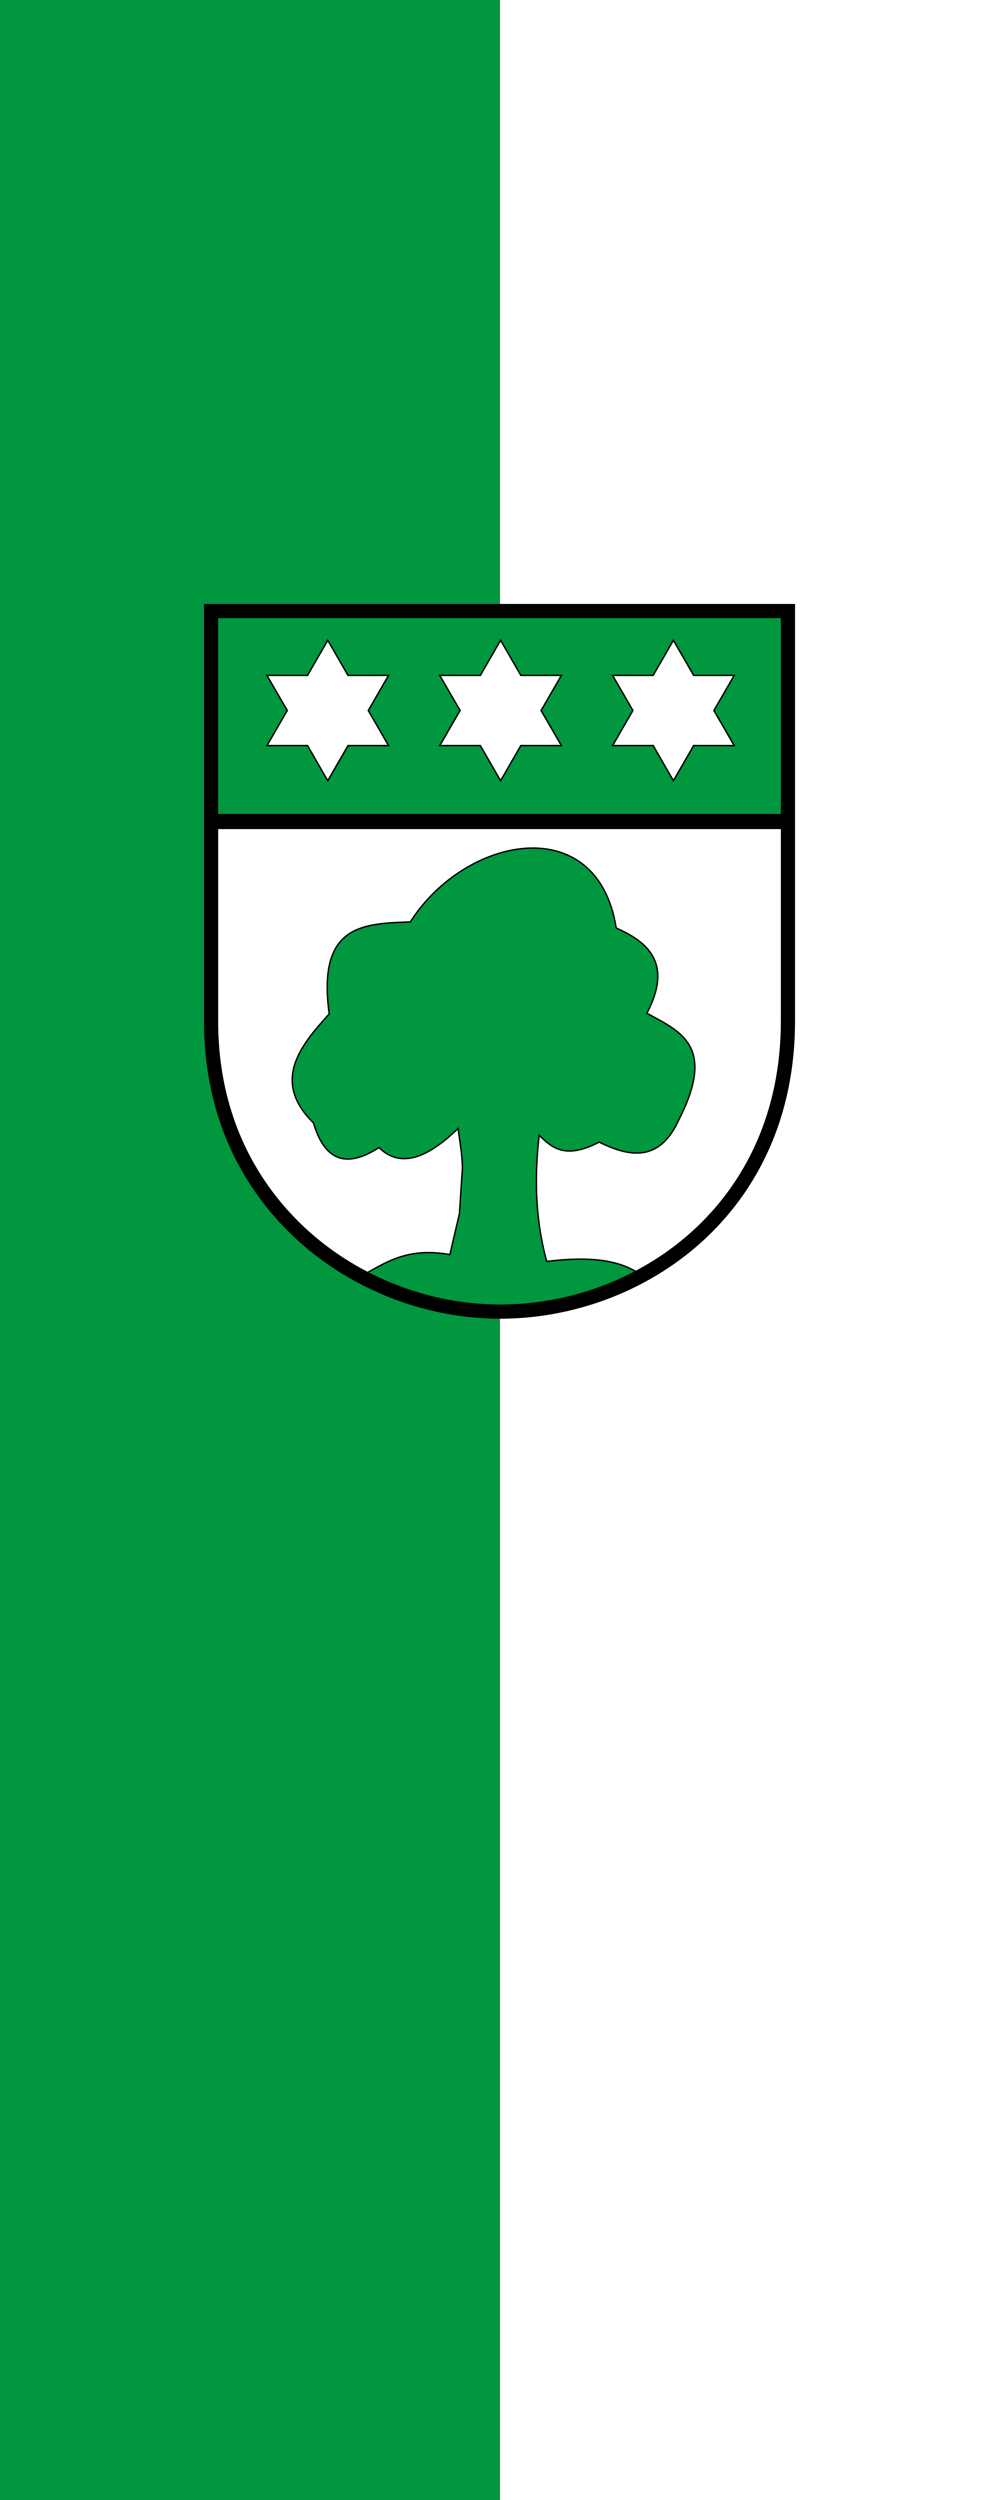
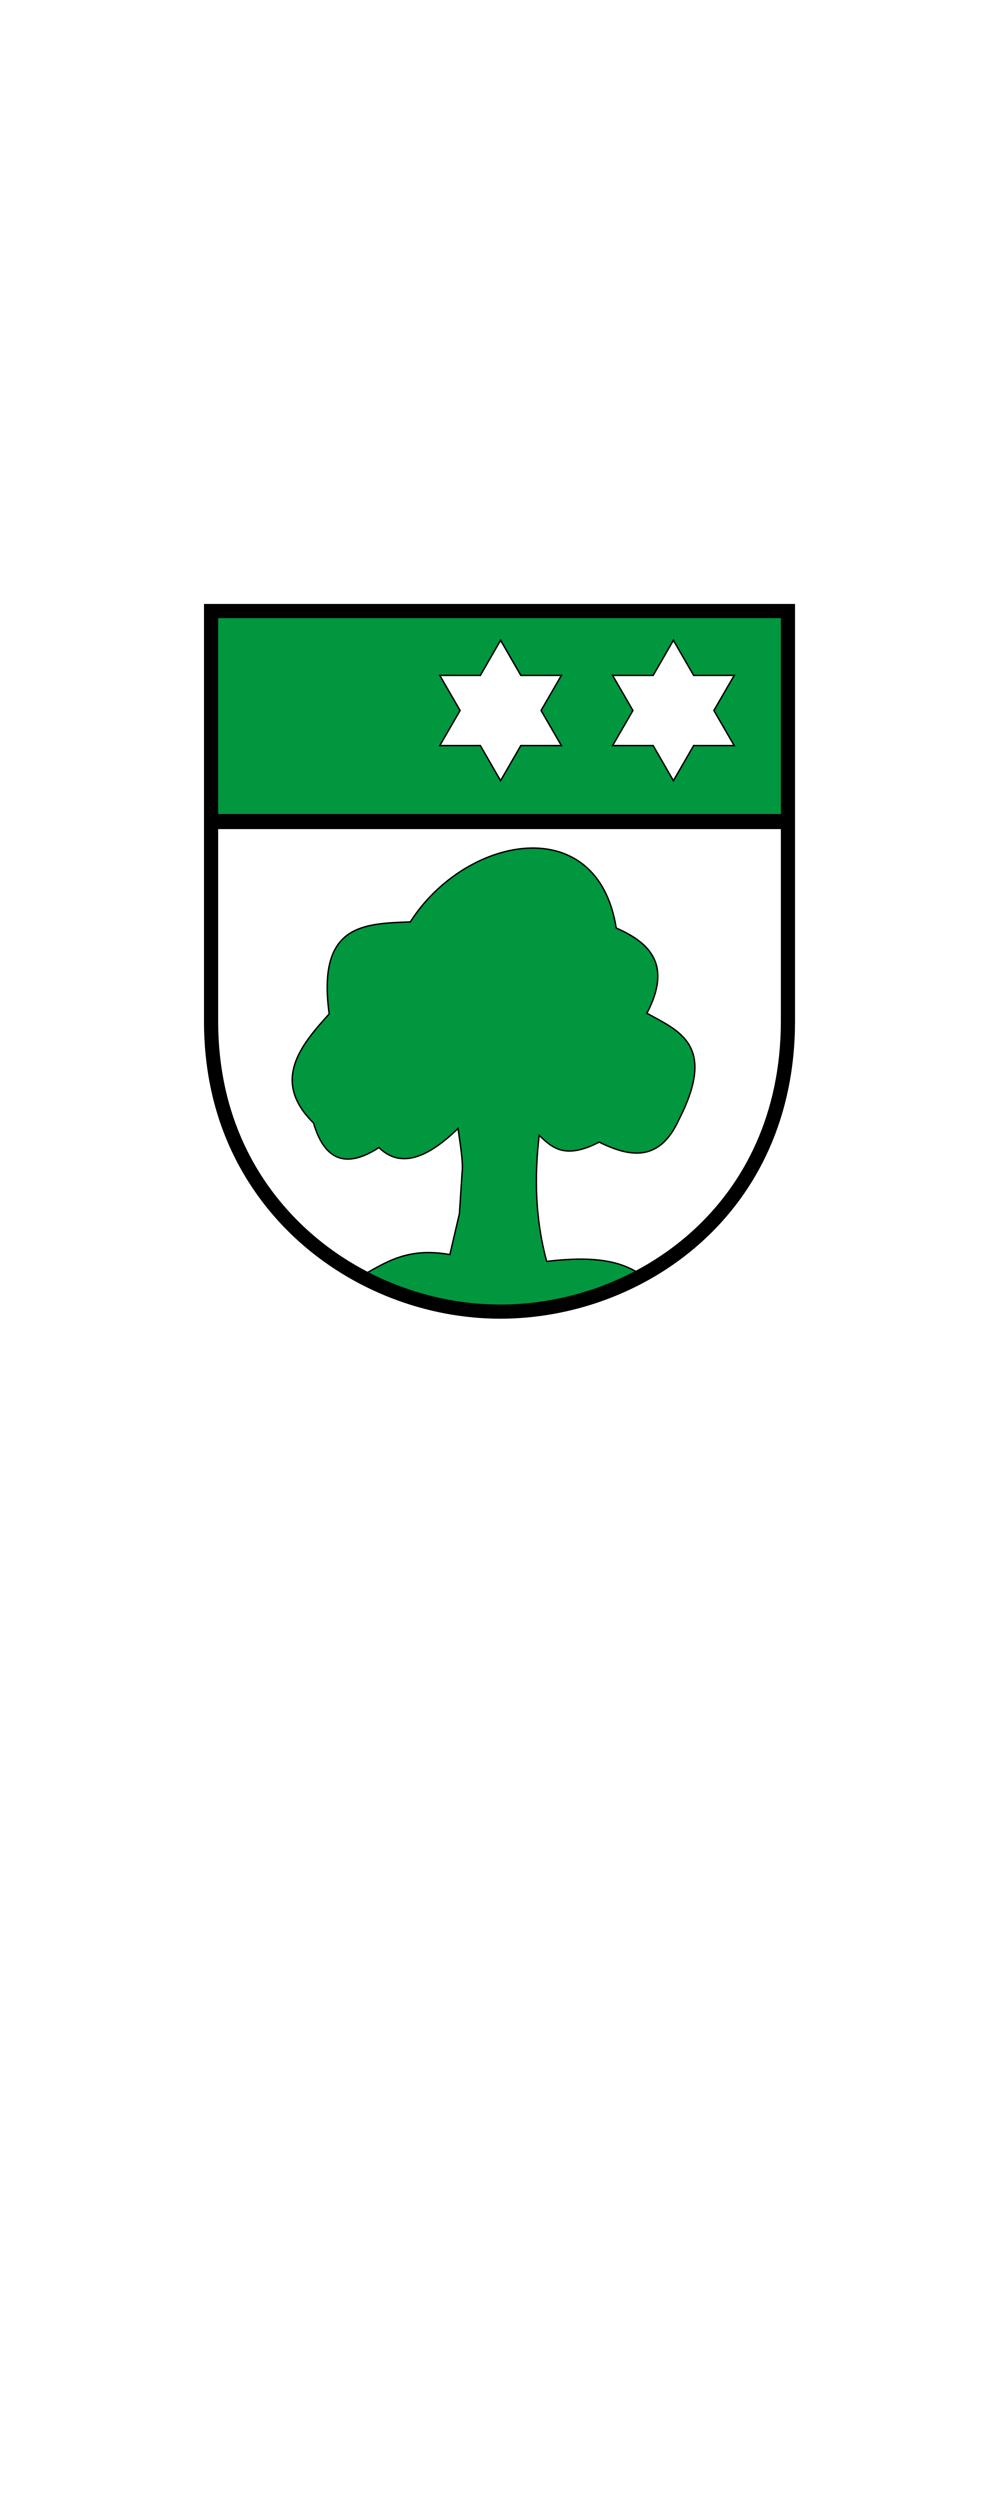
<svg xmlns="http://www.w3.org/2000/svg" version="1.0" width="600" height="1500" viewBox="-0.116 -0.748 600 1500" enable-background="new -0.116 -0.748 209 253" xml:space="preserve" id="svg2487">
  <defs id="defs2570" />
  <g id="layer1" style="display:inline;opacity:1">
    <g id="g21" transform="translate(809.969,109.137)">
-       <path id="rect20" style="fill:#00973f;stroke:none;stroke-width:1;stroke-dasharray:none" d="m -810.085,-109.885 h 600 V 1390.115 h -600 z" />
      <path id="rect20-2" style="fill:#ffffff;stroke:none;stroke-width:1;stroke-dasharray:none" d="m -510.085,-109.885 h 300 V 1390.115 h -300 z" />
    </g>
    <g id="g1" transform="matrix(1.724,0,0,1.724,119.884,359.252)">
      <path d="m 0,0 v 146.704 c 0,65.801 53.199,105.121 104.63,105.121 50.484,0 104.139,-36.843 104.139,-105.121 V 0 Z" id="path2489" style="fill:#000000;fill-opacity:0" />
      <path style="fill:#ffffff;fill-opacity:1;fill-rule:evenodd;stroke:#000000;stroke-width:1px;stroke-linecap:butt;stroke-linejoin:miter;stroke-opacity:1" d="M 57.598,236.481 33.774,219.704 17.668,198.565 6.259,168.366 4.246,131.792 V 76.763 L 204.566,77.434 v 81.202 l -4.698,22.817 -9.395,21.475 -23.488,24.159 -29.863,16.442 -38.588,4.362 z" id="path2308" />
      <path style="fill:#00973f;fill-opacity:1;fill-rule:evenodd;stroke:#000000;stroke-width:0.5;stroke-linecap:butt;stroke-linejoin:miter;stroke-miterlimit:4;stroke-dasharray:none;stroke-opacity:0.996" d="m 55.879,235.406 c 8.48,-4.582 15.924,-10.294 31.082,-7.592 l 3.322,-14.236 0.949,-14.473 c 0.394,-3.324 -0.602,-9.429 -1.424,-15.185 -10.626,10.345 -20.056,13.99 -27.523,6.643 -11.895,7.744 -19.104,3.952 -22.777,-8.542 -14.596,-14.429 -4.867,-26.657 5.457,-37.962 -4.301,-31.453 12.203,-31.384 28.235,-32.031 19.049,-29.975 65.091,-39.098 71.654,2.135 12.046,5.257 19.363,13.093 10.677,29.658 11.324,6.253 24.352,11.141 11.151,37.013 -6.628,14.611 -16.739,13.3 -27.76,7.83 -11.885,6.186 -16.411,1.948 -20.879,-2.373 -1.708,14.631 -1.366,29.263 2.61,43.894 11.915,-1.404 22.938,-1.322 31.082,3.559 -27.969,15.348 -59.047,19.147 -95.855,1.661 z" id="path13521" />
      <rect style="display:inline;opacity:1;fill:#00973f;fill-opacity:1;fill-rule:nonzero;stroke:#000000;stroke-width:1;stroke-linecap:butt;stroke-miterlimit:4;stroke-dasharray:none;stroke-opacity:1" id="rect11564" width="198.354" height="74.027" x="5.104" y="3.835" />
      <path style="opacity:1;fill:#ffffff;fill-opacity:1;fill-rule:nonzero;stroke:#000000;stroke-width:1;stroke-linecap:butt;stroke-miterlimit:4;stroke-dasharray:none;stroke-opacity:1" id="path11558" d="m 121.894,48.3 -13.804,23.868 13.804,23.868 L 94.322,96.014 80.554,119.903 66.786,96.014 39.214,96.035 53.018,72.168 39.214,48.3 66.786,48.321 80.554,24.433 94.322,48.321 Z" transform="matrix(0.512,0,0,0.512,63.368,1.504)" />
      <path style="display:inline;opacity:1;fill:#ffffff;fill-opacity:1;fill-rule:nonzero;stroke:#000000;stroke-width:1;stroke-linecap:butt;stroke-miterlimit:4;stroke-dasharray:none;stroke-opacity:1" id="path13505" d="m 121.894,48.3 -13.804,23.868 13.804,23.868 L 94.322,96.014 80.554,119.903 66.786,96.014 39.214,96.035 53.018,72.168 39.214,48.3 66.786,48.321 80.554,24.433 94.322,48.321 Z" transform="matrix(0.512,0,0,0.512,123.515,1.504)" />
-       <path style="display:inline;opacity:1;fill:#ffffff;fill-opacity:1;fill-rule:nonzero;stroke:#000000;stroke-width:1;stroke-linecap:butt;stroke-miterlimit:4;stroke-dasharray:none;stroke-opacity:1" id="path13509" d="m 121.894,48.3 -13.804,23.868 13.804,23.868 L 94.322,96.014 80.554,119.903 66.786,96.014 39.214,96.035 53.018,72.168 39.214,48.3 66.786,48.321 80.554,24.433 94.322,48.321 Z" transform="matrix(0.512,0,0,0.512,3.221,1.504)" />
      <path d="m 1.886,1.871 v 144.672 c 0,38.387 17.677,62.521 32.506,76.006 18.928,17.212 44.476,27.084 70.092,27.084 49.499,0 102.106,-36.131 102.106,-103.09 V 1.871 Z M 202.654,5.808 c 0,3.829 0,140.735 0,140.735 0,64.401 -50.578,99.153 -98.169,99.153 -24.65,0 -49.232,-9.498 -67.444,-26.061 -14.241,-12.951 -31.218,-36.146 -31.218,-73.093 0,0 0,-136.906 0,-140.735 3.822,10e-4 193.011,10e-4 196.831,10e-4 z" id="path18410" style="opacity:1;fill:#000000;fill-opacity:1;fill-rule:nonzero;stroke:#000000;stroke-width:1;stroke-linecap:butt;stroke-miterlimit:4;stroke-dasharray:none;stroke-opacity:1;marker-start:none;marker-mid:none;marker-end:none" />
      <rect style="opacity:1;fill:#000000;fill-opacity:1;fill-rule:nonzero;stroke:#000000;stroke-width:1;stroke-linecap:butt;stroke-miterlimit:4;stroke-dasharray:none;stroke-opacity:1" id="rect10587" width="199.777" height="4.271" x="4.014" y="74.963" />
    </g>
  </g>
</svg>